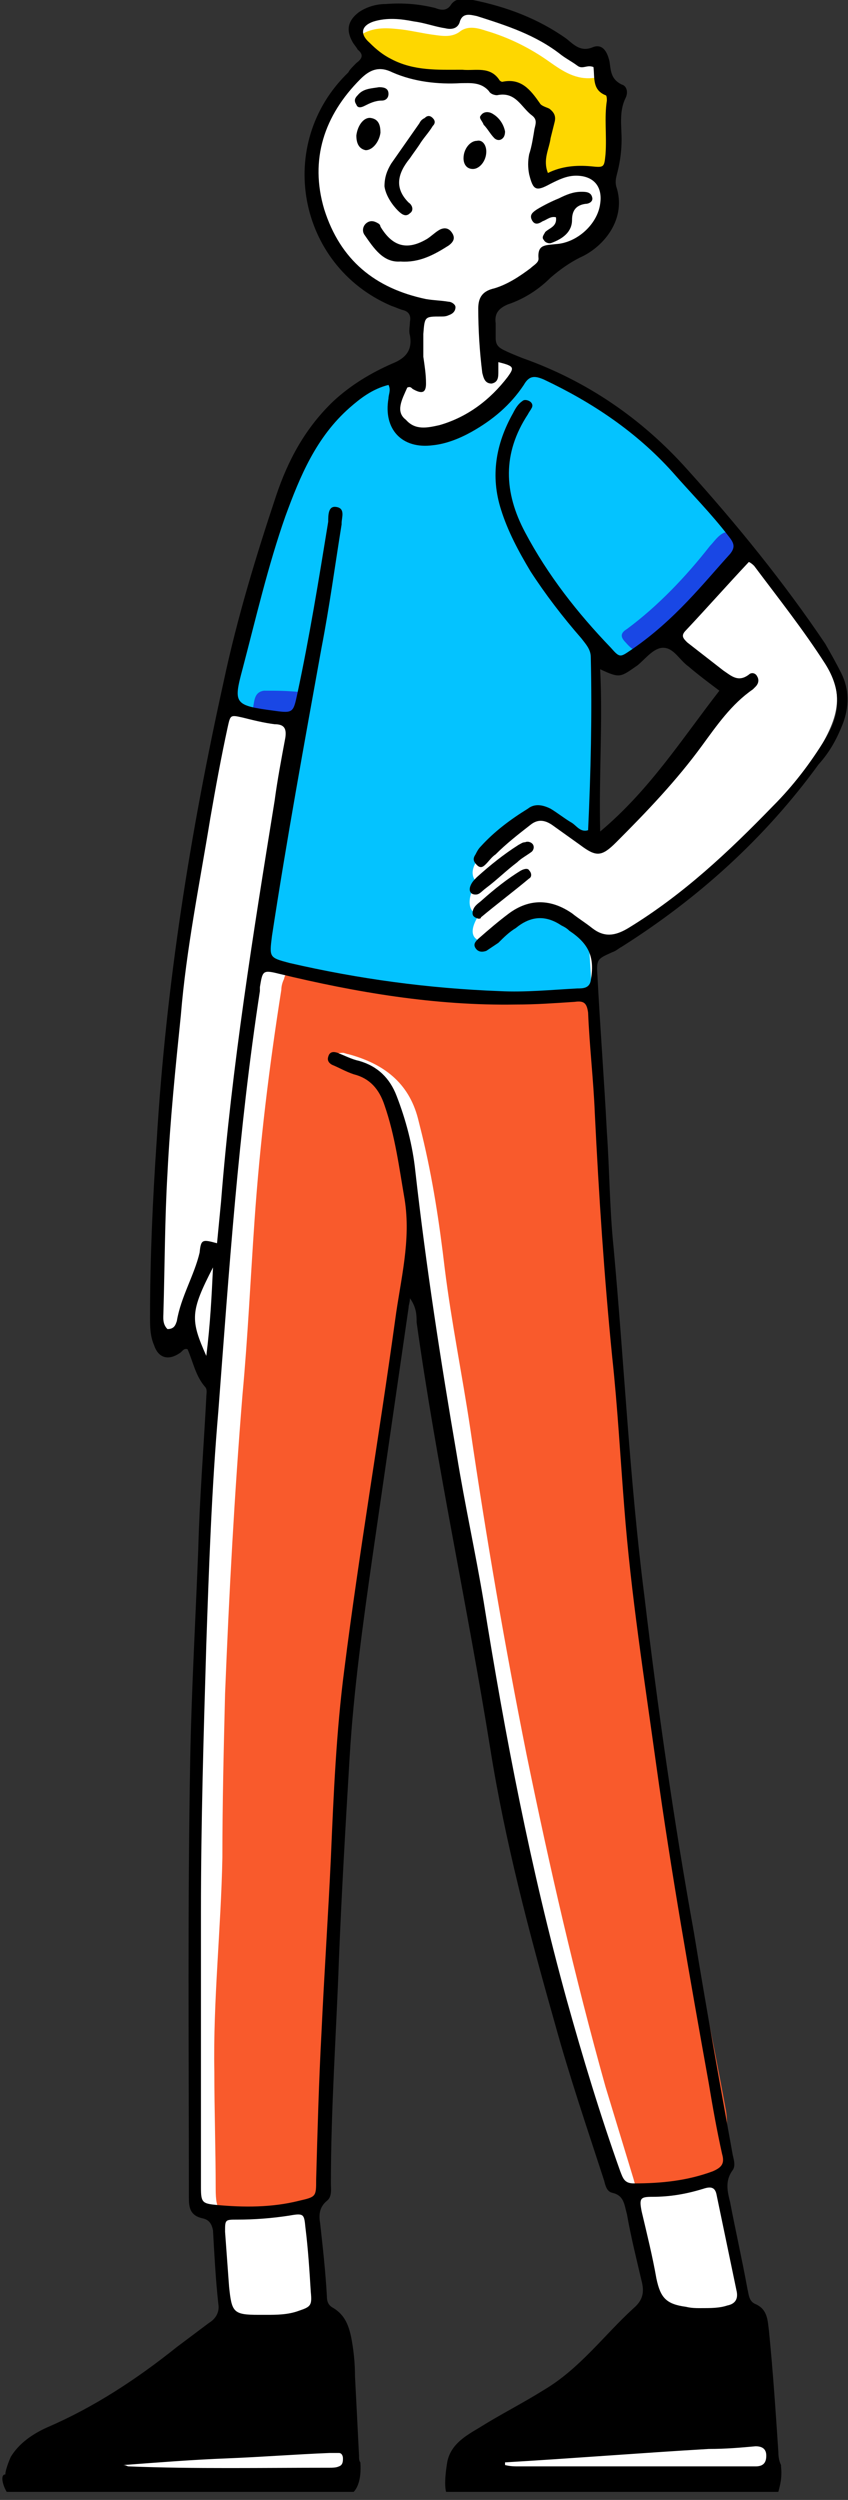
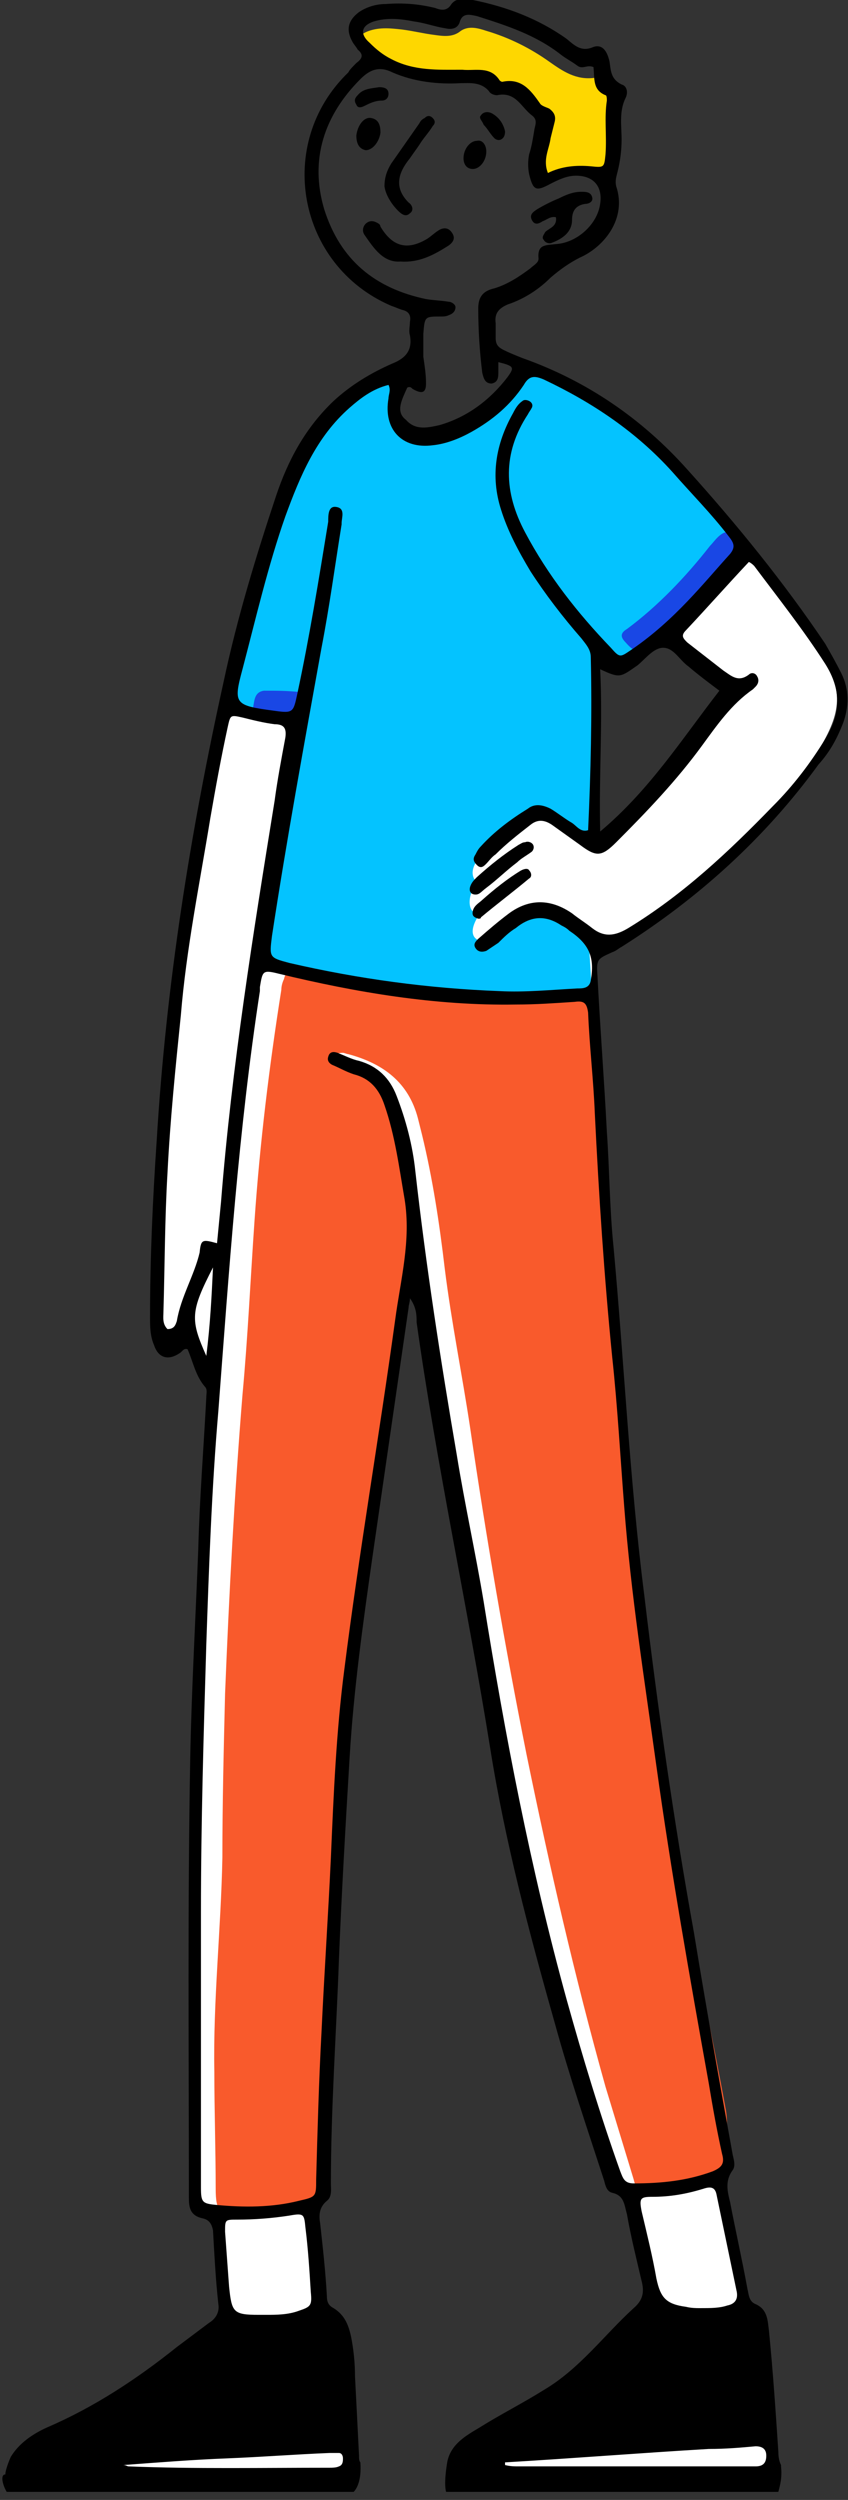
<svg xmlns="http://www.w3.org/2000/svg" id="Слой_1" x="0px" y="0px" viewBox="0 0 63.3 186.4" style="enable-background:new 0 0 63.3 186.4;" xml:space="preserve">
  <rect x="0" y="0" width="63.3" height="186.4" fill="#333333" stroke="none" />
  <style type="text/css"> .st0{fill:#04C3FF;} .st1{fill:#FFFFFF;} .st2{fill:#F95A2C;} .st3{fill:#FED700;} .st4{fill:#1947E5;} .st5{fill:none;} </style>
  <g>
    <path class="st0" d="M35.6,102.9c7.2,8.8,9,21.1,5.4,31.4c-0.7-1-0.5-2.2-0.7-3.2c-0.3-1.9-0.7-3.9-1-5.8c-0.4-3.2-1.4-6.3-1.8-9.5 c-0.4-3.2-1-6.3-1.3-9.5c-0.1-0.8-0.1-1.7-0.7-2.4C35.5,103.6,35.4,103.3,35.6,102.9z" />
    <path class="st1" d="M49.4,47.5l4.5,3.5l0.3,0.7l-6.4,8.5l-3.6,2.7L42.3,62l-2.3-1.6L36,63.1c0,0-1.5,1.4-1.5,1.8S29.9,58,29.9,58 l-8.3-4.6c0,0-3.5-0.5-4.4-0.6c-0.5,0.3-0.9,1.4-0.9,1.4s-2.9,15.2-3.1,18s-1.4,14.1-1.4,14.1l-0.1,9.1c0,0,0,4.8,0.4,5.1 s1.7-0.5,1.7-0.5l2,3c0,0-1.1,20.4-1.2,25.4S14.5,164,14.5,164l1.3,0.8l0.3,0.9l0.7,7.6L5.1,184l1,0.9l20.1,0.3l-0.7-10.7l-1.5-2.2 l-0.9-7.4l1.1-1.9c0,0,0.7-27.9,1.3-33.6s3.6-24.4,3.6-24.4l1.8-10.2l0.9,3.1l4.4,27.5l3.8,18.1c0,0,4.2,14.4,4.7,16 s1.3,3.3,1.3,3.3l1,0.8l1.4,7.6l-1.4,6l-10.6,5.6l-0.6,1.4l21.8,0.4l-0.4-6.9l-1.4-6l-2-9.3l0.4-1.4l-4.5-25.7L47,113l-1.9-21.5 l-0.6-16.9l-0.3-4l1.6-0.3l5.9-4.2c0,0,6.7-5.8,8.7-9s2.8-4.8,1.3-7.7s-6.4-8.6-6.4-8.6L49.4,47.5z" />
    <path class="st0" d="M39.3,27.5c0,0,8.2,3.1,12.4,8.7c3.1,4,3.5,4.7,3.5,4.7s-5,7.5-9.3,8.8c-1.5-1.4-1.6-1.5-1.6-1.5l0,14.1l0,0.6 l-4-2.2c0,0-1.6,0.6-2.7,1.5c-1.1,0.9-3.1,2.5-2,3.6c-0.9,1.2-0.6,2.6,0.3,2.2c-1.2,1.7-0.4,2.2,0.3,2.2c0.9-0.6,1.8-2.3,3.5-2.3 c1.7,0,3.6,1.4,3.6,1.4L44,71l0.2,3.3c0,0-6.5,0.1-9.1-0.1C32.5,74,24.6,73,22.2,72.5c-2.4-0.4-2.7-1-2.7-1l2.3-17.4l0.2-0.7 c0,0-4.1,0-5.1-0.7c0.2-1.9,3.5-14.1,3.9-14.9c0.4-0.8,2.7-6.6,5-8.4s4.1-1.6,4.1-1.6s-2,4.7,1.2,4.9 C34.2,32.8,37.2,30.7,39.3,27.5z" />
-     <path class="st1" d="M37,26.5l1.9,1c0,0-0.8,1.8-2.5,3.4s-4.8,2.1-5.6,1.7s-1.7-2.4-1.2-4.4c1.1-0.9,1.3-1.6,1.3-1.6l0.3-3.5 c0,0-4-1.7-4.7-2.6c-0.7-0.8-3.5-3.7-3.2-6.9c0.3-3.2,0.9-6.3,2.6-7.7s1.7-2.1,1.7-2.1s-2.4-1.4-0.4-2.5s6,0,6,0s0.8-0.9,2-0.9 c1.1,0,5.5,2.1,6.6,2.8s1.6,1,1.6,1s0.4-0.5,0.9-0.1c0.5,0.4,0.3,1.4,0.4,1.6c0.1,0.2,1.4,0.4,1.3,1.2c-0.1,0.8-0.6,3.2-0.4,4 c0.2,0.8-0.4,2.5-0.4,2.5s0.8,1.6-0.1,3.5s-3.9,2.3-3.9,2.3s-1.3,2.6-4.5,3.5C36.4,24.5,35.7,25.6,37,26.5z" />
    <path class="st2" d="M16,154.5c-0.1-5.3,0.5-10.7,0.6-16c0-4.1,0.1-8.1,0.2-12.2c0.3-7.5,0.7-14.9,1.3-22.3c0.4-4.3,0.6-8.7,0.9-13 c0.4-5.8,1.1-11.5,2-17.2c0-0.3,0.1-0.6,0.2-0.8c0.1-0.5,0.4-0.6,0.8-0.5c0.6,0.1,1.3,0.2,1.9,0.4c4.2,1.4,8.5,1.8,12.9,1.6 c2.1-0.1,4.3,0,6.4,0c1.5,0,1.2,0.3,1.2,1.8c-0.1,1.9,0.4,3.9,0.4,5.8c0,5.7,0.3,11.3,1,17c0.8,6.3,1.4,12.6,2.1,18.9 c0.8,7.7,1.7,15.4,3.1,23c1,5.5,2.2,10.9,3.2,16.4c0.2,1.3-0.1,2.5,0.1,3.8c0.2,1.1,0.4,1-0.7,1.2c-1.8,0.3-3.7,0.8-5.5,0.9 c-0.6,0-0.7-0.4-0.8-0.8c-0.7-2.3-1.4-4.6-2.1-6.9c-2.3-8.2-4.2-16.5-5.9-24.8c-1.6-8-3-16.1-4.2-24.3c-0.6-4-1.4-7.9-1.9-11.9 c-0.4-3.4-0.9-6.7-1.7-10c-0.1-0.4-0.2-0.8-0.3-1.2c-0.7-2.7-2.6-4.1-5.2-4.8c-0.1,0-0.3-0.1-0.4-0.1c-0.4,0-0.7,0.1-0.8,0.5 c-0.1,0.4,0.1,0.1,0.4,0.2c0.3,0.1,0.6,0.3,0.9,0.3c2.1,0.6,3.3,2.6,3.8,4.7c0.6,2.8,1.1,5.5,1.6,8.3c0.2,0.9-0.3,1.6-0.5,2.3 c-1.2,4.2-1.5,8.4-2.2,12.7c-0.6,3.7-1.3,7.4-1.9,11c-0.5,2.9-0.7,5.9-1,8.9c-0.4,4.9-0.7,9.8-1.1,14.7c-0.3,3.8-0.4,7.6-0.3,11.5 c0,2.7,0,5.4,0,8.1c0,0.6,0,1.1-0.1,1.7c-0.2,1.1-0.7,1.6-1.8,1.5c-1.1-0.1-2.2,0.2-3.2,0.4c-0.4,0.1-0.8,0.2-1.3,0.1 c-1.7-0.2-2-0.5-2-2.2C16.1,160.3,16,157.4,16,154.5z" />
    <path class="st3" d="M34.2,6.1c-2.3-0.2-4.5-1.3-6.5-2.1C27.4,4,27.2,3.8,27,3.6c-0.5-0.5-0.3-0.9,0.3-1.2C28.2,2,29.1,2.1,30,2.2 c0.8,0.1,1.6,0.3,2.4,0.4c0.7,0.1,1.4,0.2,2-0.3c0.6-0.4,1.3-0.2,1.9,0C38,2.8,39.6,3.6,41,4.6c1,0.7,2,1.4,3.4,1.2 c0.5-0.1,0.9,0.2,1,0.8c0.1,0.2,0.2,0.5,0.2,0.7c-0.1,1.5-0.2,3.1-0.4,4.6c-0.1,0.7-0.7,1-1.4,1c-0.9,0-1.8,0-2.8,0.4 c-0.8,0.4-1.7-0.5-1.5-1.4c0.1-0.6,0.3-1.3,0.5-1.9c0.3-0.9,0.1-1.5-0.5-2.2c-0.7-0.7-1.4-1.4-2.6-1.6C36.1,6.1,35.3,5.7,34.2,6.1z " />
    <path class="st4" d="M54.1,39.7c0.1,0,0.1,0,0.2,0c1.1,1.5,1.5,1-0.1,2.8c-1.8,2-3.6,4-5.7,5.6c-0.8,0.6-1.1,0.6-1.8-0.2 c-0.4-0.4-0.4-0.7,0.1-1c2.3-1.7,4.4-3.9,6.2-6.2C53.3,40.4,53.6,39.9,54.1,39.7z" />
    <path class="st4" d="M21.7,53.7c-0.7-0.1-1.4-0.2-2.1-0.3c-0.3-0.1-0.8-0.2-0.7-0.7c0.1-0.5,0.1-1.1,0.8-1.2c1.1,0,1.6,0,2.7,0.1 c0.4,0,0.6,0.2,0.5,0.7C22.8,53.5,22.6,53.7,21.7,53.7z" />
    <path d="M35.5,66.7c-0.4,0-0.5-0.3-0.4-0.6c0.1-0.3,0.3-0.5,0.5-0.7c1-0.9,2-1.7,3.1-2.4c0.2-0.1,0.3-0.2,0.5-0.2 c0.2-0.1,0.5,0,0.6,0.2c0.1,0.2,0,0.4-0.1,0.5c-0.4,0.3-0.8,0.5-1.1,0.8c-0.8,0.6-1.5,1.3-2.3,1.9C35.9,66.5,35.8,66.7,35.5,66.7z" />
    <path d="M35.7,68.5c-0.3-0.1-0.5-0.2-0.4-0.6c0.1-0.4,0.5-0.6,0.7-0.8c0.9-0.8,1.9-1.6,2.9-2.2c0.2-0.1,0.5-0.2,0.6,0 c0.2,0.2,0.2,0.5,0,0.6c-1.2,1-2.4,1.9-3.6,2.9C35.9,68.5,35.8,68.5,35.7,68.5z" />
    <path d="M29.9,19.5c-1.3,0.1-2-1-2.7-2c-0.2-0.3-0.1-0.7,0.2-0.9c0.3-0.2,0.6-0.1,0.9,0.1c0.1,0.1,0.1,0.2,0.1,0.2 c0.9,1.5,2,1.8,3.5,0.9c0.3-0.2,0.5-0.4,0.8-0.6c0.3-0.2,0.7-0.3,1,0.1c0.3,0.4,0.2,0.7-0.2,1C32.4,19,31.3,19.6,29.9,19.5z" />
    <path d="M28.7,13.9c0-0.7,0.2-1.2,0.5-1.7c0.7-1,1.4-2,2.1-3c0.1-0.2,0.2-0.3,0.4-0.4c0.2-0.2,0.4-0.2,0.6,0c0.2,0.2,0.2,0.4,0,0.6 c-0.3,0.5-0.7,0.9-1,1.4c-0.2,0.3-0.5,0.7-0.7,1c-0.9,1.1-1.2,2.2-0.1,3.3c0.3,0.2,0.4,0.6,0.1,0.8c-0.3,0.3-0.6,0.1-0.9-0.2 C29.3,15.3,28.8,14.6,28.7,13.9z" />
    <path d="M41.5,16.2c-0.4-0.1-0.7,0.2-1,0.3c-0.3,0.2-0.6,0.3-0.8-0.1c-0.2-0.4,0.1-0.6,0.4-0.8c0.5-0.3,1.1-0.6,1.6-0.8 c0.6-0.3,1.1-0.5,1.7-0.5c0.3,0,0.7,0,0.8,0.4c0.1,0.3-0.2,0.5-0.5,0.5c-0.7,0.1-1,0.5-1,1.2c0,0.9-0.7,1.4-1.5,1.7 c-0.2,0.1-0.5,0-0.6-0.2c-0.2-0.2,0-0.4,0.1-0.6C41,17,41.6,16.9,41.5,16.2z" />
    <path d="M26.6,10.1c0.1-0.8,0.6-1.4,1.1-1.3c0.6,0.1,0.7,0.6,0.7,1.1c-0.1,0.7-0.6,1.3-1.1,1.3C26.8,11.1,26.6,10.7,26.6,10.1z" />
    <path d="M36.3,11.3c0,0.7-0.5,1.3-1,1.3c-0.5,0-0.7-0.4-0.7-0.8c0-0.7,0.5-1.3,1-1.3C36,10.4,36.3,10.8,36.3,11.3z" />
    <path d="M28.3,6.5C28.7,6.5,29,6.6,29,7c0,0.3-0.2,0.5-0.5,0.5c-0.5,0-0.9,0.2-1.3,0.4c-0.2,0.1-0.5,0.2-0.6-0.1 c-0.2-0.3-0.1-0.5,0.1-0.7C27.1,6.6,27.7,6.6,28.3,6.5z" />
    <path d="M37.7,9.8c0,0.3-0.1,0.5-0.3,0.6c-0.2,0.1-0.4,0-0.5-0.1c-0.3-0.3-0.5-0.7-0.8-1C36,9,35.7,8.8,35.9,8.6 c0.2-0.3,0.6-0.3,0.9-0.1C37.3,8.8,37.6,9.3,37.7,9.8z" />
    <path class="st5" d="M37.8,183.7c0,0.1,0,0.1,0,0.2c0.4,0,0.7,0.1,1.1,0.1c5.8,0,11.5,0,17.3,0c0.1,0,0.2,0,0.3,0 c0.6,0,0.7-0.3,0.8-0.8c0-0.5-0.2-0.8-0.8-0.7c-1.1,0.1-2.3,0.2-3.4,0.2C48,183,42.9,183.3,37.8,183.7z" />
    <path class="st5" d="M0.9,186.3c0.6,0.3,25.4-0.4,25.4-0.4s0,0,0.1-0.1c-8.6,0-17.3,0-25.9,0C0.6,186,0.7,186.2,0.9,186.3z" />
    <path class="st5" d="M33.6,185.9c0.3,0.7,24.5,0.3,24.5,0.3s0.1-0.1,0.2-0.4c-8.3,0-16.5,0-24.8,0 C33.5,185.9,33.6,185.9,33.6,185.9z" />
    <path class="st5" d="M16.1,92.6c0.1-1,0.2-2.1,0.3-3.1c0.8-10,2.3-19.9,4-29.9c0.3-1.6,0.5-3.2,0.8-4.7c0.1-0.6,0-1-0.8-1 c-0.8,0-1.6-0.2-2.4-0.5c-0.9-0.3-1-0.2-1.1,0.7c-0.4,2.3-0.9,4.5-1.3,6.8c-0.8,4.9-1.8,9.7-2.2,14.7c-0.3,3.9-0.7,7.9-1,11.8 c-0.2,3.4-0.2,6.9-0.3,10.3c0,0.4-0.1,0.9,0.3,1.3c0.5,0,0.6-0.3,0.7-0.6c0.3-1.8,1.3-3.4,1.6-5.3C14.9,92.3,15,92.3,16.1,92.6z" />
    <path class="st5" d="M24.6,184c0.2,0,0.5,0,0.7-0.1c0.3-0.1,0.3-0.3,0.3-0.6c0-0.2-0.1-0.4-0.3-0.4c-0.2,0-0.5,0-0.7,0 c-2.5,0.1-5.1,0.3-7.6,0.4c-2.5,0.1-5,0.3-7.7,0.4c0.3,0.1,0.3,0.1,0.4,0.1C14.7,184.1,19.6,183.9,24.6,184z" />
    <path class="st5" d="M22.3,164c1.2-0.3,1.2-0.4,1.3-1.6c0.1-3.7,0.2-7.4,0.4-11c0.2-4.3,0.5-8.7,0.7-13c0.2-4.7,0.4-9.3,1-14 c1.1-8.7,2.5-17.4,3.8-26.1c0.4-3,1.2-5.9,0.7-9c-0.4-2.4-0.7-4.8-1.5-7c-0.4-1.1-1.1-2-2.3-2.3c-0.5-0.1-1-0.4-1.6-0.7 c-0.2-0.1-0.4-0.3-0.3-0.6c0.1-0.4,0.4-0.3,0.7-0.3c0.5,0.2,1.1,0.4,1.6,0.6c1.4,0.4,2.3,1.3,2.8,2.6c0.7,1.8,1.2,3.7,1.4,5.6 c0.8,7.1,1.9,14.1,3.1,21.2c0.6,3.6,1.4,7.2,2,10.9c1.6,10,3.5,19.9,6.2,29.7c1.2,4.3,2.5,8.6,4,12.8c0.2,0.5,0.3,0.9,1,0.9 c2,0,4-0.2,5.9-0.9c0.7-0.2,0.8-0.6,0.7-1.3c-0.4-1.8-0.7-3.5-1-5.3c-1.4-7.9-2.8-15.7-3.9-23.6c-0.9-6.4-1.9-12.8-2.4-19.3 c-0.3-3.7-0.5-7.4-0.9-11.2c-0.6-6.1-1-12.1-1.3-18.2c-0.1-2.5-0.4-5-0.5-7.5c0-0.7-0.3-0.9-1-0.8c-1.5,0.1-2.9,0.2-4.4,0.2 c-6,0.1-11.9-0.9-17.7-2.3c-1.2-0.3-1.2-0.3-1.4,1c0,0.1,0,0.2,0,0.3c-1.6,10.4-2.3,20.8-3.1,31.3c-0.4,5.8-0.6,11.6-0.9,17.4 c-0.2,6.7-0.4,13.3-0.4,20c0,3,0,6,0,8.9c0,3.9,0,7.8,0,11.6c0,1.1,0.1,1.2,1.1,1.2C18.2,164.5,20.2,164.5,22.3,164z" />
    <path class="st5" d="M15.9,94.5c-1.7,3.4-1.7,4-0.5,6.6C15.7,98.7,15.8,96.6,15.9,94.5z" />
    <path class="st5" d="M21.6,165.2c-1.3,0.2-2.6,0.3-3.9,0.3c-0.9,0-1,0-0.9,0.9c0.1,1.4,0.2,2.7,0.3,4.1c0.1,1.9,0.3,2.1,2.2,2.1 c0.2,0,0.4,0,0.6,0c0.8,0,1.6-0.1,2.4-0.3c1-0.3,1.1-0.4,1-1.4c-0.1-1.6-0.3-3.2-0.4-4.8C22.7,165.1,22.7,165,21.6,165.2z" />
    <path class="st5" d="M29.1,4.4c1.7,0.9,3.5,0.8,5.3,0.8c1,0,2.1-0.4,2.8,0.8c0,0.1,0.2,0.1,0.2,0.1c1.4-0.3,2.1,0.6,2.8,1.6 c0.2,0.2,0.5,0.3,0.7,0.4c0.4,0.2,0.5,0.5,0.4,1C41.2,9.5,41,9.9,41,10.3c-0.1,0.8-0.6,1.6-0.2,2.6c1-0.6,2.1-0.7,3.2-0.5 c0.9,0.1,1,0.1,1.1-0.9c0.2-1.3-0.1-2.6,0.1-4c0-0.1,0-0.4-0.1-0.4c-1-0.4-0.8-1.3-0.9-2.1c-0.5-0.2-0.9,0.2-1.2-0.1 c-0.4-0.3-0.8-0.5-1.2-0.8c-1.8-1.5-4-2.2-6.3-2.9c-0.5-0.1-1-0.3-1.3,0.5c-0.2,0.5-0.6,0.5-1.1,0.4c-0.8-0.2-1.6-0.4-2.3-0.5 c-1-0.2-2-0.3-3,0c-1,0.3-1.1,0.8-0.4,1.5C27.9,3.7,28.5,4,29.1,4.4z" />
    <path class="st5" d="M32.8,32c2.1-0.6,3.8-1.8,5.1-3.6c0.5-0.7,0.5-0.8-0.7-1.1c0,0.2,0,0.5,0,0.7c0,0.4,0,0.9-0.5,0.9 c-0.5,0.1-0.6-0.4-0.7-0.8c-0.3-1.6-0.4-3.2-0.3-4.8c0-0.8,0.3-1.3,1.2-1.5c1-0.3,1.9-0.8,2.7-1.5c0.3-0.2,0.7-0.4,0.6-0.7 c-0.1-1.1,0.6-1,1.3-1.1c1.6-0.2,3.1-1.6,3.3-3c0.2-1.3-0.5-2.1-1.8-2.1c-0.7,0-1.3,0.2-1.9,0.6c-1.1,0.6-1.4,0.5-1.6-0.7 c-0.1-0.5-0.1-1,0-1.5c0.1-0.6,0.3-1.3,0.4-1.9c0.1-0.4,0.1-0.7-0.2-1c-0.8-0.6-1.3-1.8-2.6-1.5c-0.2,0-0.5-0.1-0.6-0.3 c-0.6-0.7-1.3-0.6-2.1-0.6c-1.8,0-3.5-0.1-5.1-0.8c-1-0.5-1.7-0.2-2.4,0.5c-2.8,2.7-3.8,6-2.7,9.7c1.1,3.7,3.8,5.9,7.6,6.7 c0.6,0.1,1.1,0.2,1.7,0.2c0.3,0,0.5,0.2,0.5,0.4c0,0.3-0.2,0.5-0.5,0.6c-0.2,0.1-0.4,0.1-0.6,0.1c-1.2,0.1-1.2,0.1-1.3,1.3 c0,0.6-0.1,1.1,0,1.7c0,0.7,0.2,1.3,0.2,2c0,0.7-0.2,0.8-1,0.4c-0.1-0.1-0.2-0.2-0.4-0.1c-0.4,0.8-0.8,1.7-0.1,2.6 C30.9,32.3,31.9,32.2,32.8,32z" />
    <path class="st5" d="M52.6,163.1c-1.2,0.4-2.5,0.6-3.8,0.6c-1,0-1,0.1-0.8,1.1c0.3,1.7,0.7,3.3,1.1,5c0.3,1.5,0.7,1.9,2.2,2.1 c0.4,0.1,0.8,0.1,1,0.1c0.9,0,1.5,0,2.1-0.2c0.5-0.1,0.8-0.4,0.7-1c-0.5-2.4-1-4.8-1.4-7.2C53.5,163,53.1,163,52.6,163.1z" />
    <path class="st5" d="M20.2,52.9c1.4,0.2,1.5,0.1,1.7-1.3c0.9-4.3,1.6-8.5,2.3-12.8c0.1-0.4,0-1.1,0.6-1.1c0.7,0.1,0.3,0.7,0.4,1.2 c0,0,0,0.1,0,0.1c-0.5,3.1-0.9,6.2-1.5,9.2c-1.4,7.1-2.7,14.3-3.7,21.5c-0.2,1.6-0.2,1.6,1.3,2c5.2,1.2,10.4,2,15.7,2.1 c1.9,0.1,3.9-0.1,5.8-0.2c0.4,0,0.8,0,1-0.6c0.3-1.7,0-2.7-1.6-3.7c-0.2-0.1-0.4-0.3-0.6-0.4c-1.2-0.7-2.3-0.7-3.4,0.2 c-0.4,0.4-0.8,0.8-1.3,1.1c-0.3,0.2-0.6,0.5-0.9,0.6c-0.3,0.1-0.6,0.1-0.8-0.2c-0.2-0.3,0-0.5,0.2-0.7c0.8-0.6,1.5-1.3,2.3-1.9 c1.5-1.1,3.2-1.1,4.7,0c0.5,0.4,1,0.7,1.5,1.1c0.9,0.8,1.7,0.6,2.7,0c4-2.5,7.5-5.7,10.8-9.1c1.5-1.5,2.8-3.2,3.9-5 c1.1-1.9,1.2-3.7,0-5.6c-1.6-2.6-3.5-4.9-5.3-7.3c-0.1-0.1-0.2-0.2-0.4-0.3c-1.6,1.7-3.1,3.4-4.7,5.1c-0.4,0.4-0.2,0.7,0.1,0.9 c0.9,0.7,1.8,1.4,2.7,2.1c0.6,0.4,1.1,0.9,1.9,0.3c0.2-0.1,0.5-0.1,0.6,0.1c0.2,0.3,0.1,0.5-0.1,0.8c-0.1,0.1-0.1,0.1-0.2,0.2 c-1.6,1.1-2.7,2.7-3.8,4.2c-1.9,2.6-4.1,5-6.4,7.2c-1.1,1.1-1.5,1.1-2.7,0.2c-0.7-0.5-1.4-1-2.1-1.5c-0.5-0.4-1-0.4-1.6,0 c-0.9,0.7-1.9,1.3-2.6,2.2c-0.2,0.2-0.4,0.5-0.7,0.7c-0.2,0.2-0.5,0.4-0.7,0.1c-0.3-0.2-0.2-0.5-0.1-0.8c0.1-0.2,0.3-0.4,0.4-0.6 c1-1.2,2.2-2,3.5-2.8c0.6-0.4,1.2-0.3,1.7,0c0.5,0.3,1,0.7,1.5,1c0.4,0.2,0.6,0.7,1.3,0.6c0.1-4.3,0.2-8.6,0.2-12.9 c0-0.6-0.3-1-0.7-1.4c-1.4-1.6-2.6-3.2-3.8-5c-0.9-1.4-1.7-2.9-2.2-4.6c-0.8-2.5-0.4-4.9,0.9-7.2c0.2-0.3,0.4-0.7,0.7-0.9 c0.2-0.1,0.4-0.1,0.5,0c0.2,0.1,0.2,0.3,0.2,0.5c-0.1,0.2-0.2,0.3-0.3,0.5c-1.9,2.9-1.8,5.8-0.2,8.8c1.7,3.2,3.9,6,6.4,8.6 c0.7,0.8,0.7,0.7,1.6,0.1c3.1-2.2,5.3-4.9,7.3-7.1c0.5-0.5,0.3-0.9-0.1-1.3c-1.3-1.7-2.7-3.3-4.2-4.8c-2.7-3-5.9-5.2-9.6-6.9 c-0.7-0.3-1.1-0.3-1.5,0.4c-1,1.5-2.3,2.6-3.9,3.5c-0.9,0.5-1.9,0.8-2.9,1c-2.3,0.3-3.7-1.2-3.3-3.5c0.1-0.3,0.3-0.6,0-1 c-1.1,0.2-2,0.9-2.9,1.7c-2.5,2.2-3.7,5.1-4.8,8.1C20,42.2,19,46,18.1,49.9C17.4,52.5,17.5,52.6,20.2,52.9z" />
    <path class="st5" d="M44.8,62c3.7-3.2,6.1-7,8.9-10.5c-0.8-0.6-1.6-1.2-2.3-1.8c-0.6-0.5-1.1-1.4-1.9-1.4c-0.8,0-1.3,0.8-1.9,1.3 c-1.2,0.9-1.2,0.9-2.8,0.3C45,53.9,44.7,57.8,44.8,62z" />
    <path d="M0.5,185.8c8.6,0,17.3,0,25.9,0c0.2-0.2,0.6-0.8,0.5-2.2c-0.1-0.1-0.1-0.3-0.1-0.5c-0.1-2-0.2-4-0.3-5.9c0-1-0.1-2-0.3-3 c-0.2-0.9-0.5-1.6-1.3-2.1c-0.4-0.2-0.5-0.5-0.5-0.9c-0.1-1.8-0.3-3.6-0.5-5.4c-0.1-0.6-0.1-1.2,0.5-1.7c0.4-0.3,0.3-0.9,0.3-1.3 c0-5.6,0.4-11.1,0.6-16.7c0.2-5,0.5-10.1,0.8-15.1c0.3-5,1-10,1.7-14.9c0.9-6.2,1.8-12.4,2.7-18.6c0-0.2,0.1-0.4,0.1-0.7 c0.5,0.7,0.5,1.3,0.5,1.8c1.5,10.7,3.8,21.2,5.5,31.8c1.1,6.9,2.9,13.7,4.8,20.4c1.1,4,2.4,7.8,3.7,11.8c0.1,0.4,0.2,0.8,0.6,0.9 c0.9,0.2,0.9,0.9,1.1,1.6c0.3,1.7,0.7,3.3,1.1,5c0.2,0.8,0.1,1.4-0.6,2c-2.2,2-4,4.5-6.7,6.1c-1.6,1-3.2,1.8-4.8,2.8 c-1,0.6-2.1,1.2-2.4,2.5c0,0-0.3,1.6-0.1,2.3c8.3,0,16.5,0,24.8,0c0.1-0.4,0.3-1,0.2-1.9c0,0,0-0.1,0-0.1c-0.1-0.2-0.2-0.5-0.2-1 c-0.2-3-0.4-6-0.7-9c-0.1-0.8-0.1-1.6-1-2c-0.5-0.2-0.5-0.7-0.6-1.1c-0.4-2.2-0.9-4.4-1.3-6.5c-0.2-0.8-0.4-1.6,0.2-2.4 c0.2-0.3,0.1-0.7,0-1.1c-1-5.5-2-11.1-2.9-16.6c-1.5-8.3-2.7-16.7-3.7-25.1c-1.1-8.6-1.5-17.3-2.3-26c-0.3-2.9-0.3-5.8-0.5-8.6 c-0.2-3.9-0.5-7.7-0.7-11.6c-0.1-1.3,0-1.3,1.1-1.8c0.3-0.1,0.5-0.3,0.7-0.4c5.7-3.6,10.7-8.1,14.7-13.6C62,56,62.5,55,62.9,54 c0.5-1.3,0.5-2.6-0.1-3.8c-0.4-0.8-0.8-1.5-1.2-2.2c-3.1-4.6-6.6-8.9-10.3-13c-3.4-3.8-7.5-6.6-12.3-8.3c-0.5-0.2-1-0.4-1.4-0.6 c-0.4-0.2-0.6-0.4-0.6-0.9c0-0.4,0-0.8,0-1.1c-0.1-0.7,0.2-1.1,0.9-1.4c1.2-0.4,2.3-1.1,3.2-2c0.7-0.6,1.4-1.1,2.2-1.5 c1.8-0.8,3.5-2.9,2.7-5.3c-0.1-0.4,0-0.7,0.1-1.1c0.2-0.8,0.3-1.6,0.3-2.4c0-1-0.2-2.1,0.3-3.1c0.2-0.4,0.1-0.9-0.3-1 c-0.8-0.4-0.8-1-0.9-1.7c-0.2-0.9-0.6-1.3-1.2-1.1c-0.9,0.4-1.4-0.1-2-0.6c-2.1-1.5-4.5-2.4-7-2.9c-0.6-0.1-1.2-0.2-1.6,0.3 c-0.3,0.5-0.7,0.5-1.2,0.3c-1.2-0.3-2.4-0.4-3.7-0.3c-0.7,0-1.4,0.2-2,0.6c-0.8,0.6-1,1.3-0.5,2.2c0.1,0.2,0.3,0.4,0.4,0.6 c0.5,0.4,0.3,0.7-0.1,1C26.3,5,26.1,5.2,26,5.4c-5.5,5.3-3.8,14.4,3.2,17.4c0.3,0.1,0.5,0.2,0.8,0.3c0.5,0.1,0.7,0.4,0.6,0.9 c0,0.3-0.1,0.7,0,1c0.2,1.1-0.3,1.7-1.3,2.1c-1.6,0.7-3.1,1.6-4.4,2.8c-2.1,2-3.4,4.4-4.3,7.1c-1.5,4.5-2.9,9.1-3.9,13.8 c-2.5,11.3-4.3,22.6-5,34.2c-0.3,4.4-0.5,8.8-0.5,13.2c0,0.7,0,1.4,0.3,2.1c0.3,0.9,1,1.2,1.9,0.6c0.2-0.1,0.3-0.4,0.6-0.3 c0.4,0.9,0.6,2,1.3,2.8c0.2,0.2,0.1,0.5,0.1,0.8c-0.2,3.8-0.5,7.5-0.6,11.3c-0.2,5.2-0.5,10.4-0.6,15.6 c-0.2,10.9-0.1,21.8-0.1,32.8c0,0.7,0.1,1.3,1,1.5c0.5,0.1,0.7,0.4,0.8,0.9c0.1,1.8,0.2,3.7,0.4,5.5c0.1,0.6-0.2,1.1-0.7,1.4 c-0.8,0.6-1.6,1.2-2.4,1.8c-3,2.4-6.2,4.5-9.7,6c-1.1,0.5-2.1,1.2-2.7,2.2c0,0-0.4,0.9-0.4,1.3C0,184.5,0.2,185.3,0.5,185.8z M56.4,182.4c0.5,0,0.8,0.2,0.8,0.7c0,0.5-0.2,0.8-0.8,0.8c-0.1,0-0.2,0-0.3,0c-5.8,0-11.5,0-17.3,0c-0.4,0-0.7,0-1.1-0.1 c0-0.1,0-0.1,0-0.2c5.1-0.3,10.1-0.7,15.2-1C54.2,182.6,55.3,182.5,56.4,182.4z M55,170.9c0.1,0.6-0.2,0.9-0.7,1 c-0.6,0.2-1.2,0.2-2.1,0.2c-0.2,0-0.6,0-1-0.1c-1.5-0.2-1.9-0.7-2.2-2.1c-0.3-1.7-0.7-3.3-1.1-5c-0.2-1-0.1-1.1,0.8-1.1 c1.3,0,2.5-0.2,3.8-0.6c0.6-0.2,0.9-0.1,1,0.5C54,166.1,54.5,168.5,55,170.9z M27.9,1.6c1-0.3,2-0.2,3,0c0.8,0.1,1.6,0.4,2.3,0.5 c0.4,0.1,0.9,0.1,1.1-0.4c0.2-0.8,0.8-0.6,1.3-0.5c2.2,0.7,4.4,1.4,6.3,2.9c0.4,0.3,0.8,0.5,1.2,0.8c0.4,0.3,0.7-0.1,1.2,0.1 c0.1,0.8-0.1,1.7,0.9,2.1c0.1,0,0.1,0.3,0.1,0.4c-0.2,1.3,0,2.6-0.1,4c-0.1,1-0.1,1-1.1,0.9c-1.1-0.1-2.2,0-3.2,0.5 c-0.4-1,0.1-1.8,0.2-2.6c0.1-0.4,0.2-0.8,0.3-1.2c0.1-0.4,0-0.7-0.4-1c-0.2-0.1-0.6-0.2-0.7-0.4c-0.7-1-1.4-1.9-2.8-1.6 c-0.1,0-0.2-0.1-0.2-0.1c-0.7-1.1-1.8-0.7-2.8-0.8c-1.8,0-3.6,0.1-5.3-0.8c-0.6-0.3-1.1-0.7-1.6-1.2C26.8,2.5,27,1.9,27.9,1.6z M30.4,28.9c0.2-0.1,0.3,0,0.4,0.1c0.7,0.4,1,0.3,1-0.4c0-0.7-0.1-1.3-0.2-2c0-0.6,0-1.1,0-1.7c0.1-1.3,0.1-1.3,1.3-1.3 c0.2,0,0.4,0,0.6-0.1c0.3-0.1,0.5-0.3,0.5-0.6c0-0.2-0.3-0.4-0.5-0.4c-0.6-0.1-1.1-0.1-1.7-0.2c-3.8-0.8-6.4-2.9-7.6-6.7 c-1.1-3.7,0-7,2.7-9.7c0.7-0.7,1.4-1,2.4-0.5c1.6,0.7,3.4,0.9,5.1,0.8c0.7,0,1.5-0.1,2.1,0.6c0.1,0.2,0.4,0.3,0.6,0.3 c1.4-0.3,1.8,0.9,2.6,1.5c0.4,0.3,0.3,0.6,0.2,1c-0.1,0.6-0.2,1.3-0.4,1.9c-0.1,0.5-0.1,1,0,1.5c0.3,1.2,0.5,1.3,1.6,0.7 c0.6-0.3,1.2-0.6,1.9-0.6c1.3,0,2,0.8,1.8,2.1c-0.2,1.5-1.7,2.9-3.3,3c-0.8,0.1-1.4,0-1.3,1.1c0,0.3-0.4,0.5-0.6,0.7 c-0.8,0.6-1.7,1.2-2.7,1.5c-0.9,0.2-1.2,0.7-1.2,1.5c0,1.6,0.1,3.2,0.3,4.8c0.1,0.4,0.2,0.8,0.7,0.8c0.5-0.1,0.5-0.5,0.5-0.9 c0-0.2,0-0.5,0-0.7c1.2,0.3,1.2,0.4,0.7,1.1c-1.3,1.7-3,3-5.1,3.6c-0.9,0.2-1.8,0.4-2.5-0.4C29.5,30.7,30,29.8,30.4,28.9z M18.1,49.9c1-3.8,1.9-7.7,3.2-11.4c1.1-3,2.3-5.9,4.8-8.1c0.8-0.7,1.7-1.4,2.9-1.7c0.2,0.4,0,0.7,0,1c-0.4,2.3,1,3.8,3.3,3.5 c1-0.1,2-0.5,2.9-1c1.6-0.9,2.9-2,3.9-3.5c0.4-0.7,0.8-0.7,1.5-0.4c3.6,1.7,6.9,3.9,9.6,6.9c1.4,1.6,2.9,3.1,4.2,4.8 c0.4,0.5,0.5,0.8,0.1,1.3c-2,2.2-4.1,4.9-7.3,7.1c-0.9,0.6-0.9,0.7-1.6-0.1c-2.5-2.6-4.7-5.4-6.4-8.6c-1.6-3-1.7-5.9,0.2-8.8 c0.1-0.2,0.2-0.3,0.3-0.5c0.1-0.2,0-0.4-0.2-0.5c-0.2-0.1-0.4-0.1-0.5,0c-0.3,0.2-0.5,0.5-0.7,0.9c-1.3,2.3-1.7,4.7-0.9,7.2 c0.5,1.6,1.3,3.1,2.2,4.6c1.1,1.7,2.4,3.4,3.8,5c0.3,0.4,0.7,0.8,0.7,1.4c0.1,4.3,0,8.6-0.2,12.9c-0.6,0.2-0.9-0.4-1.3-0.6 c-0.5-0.3-1-0.7-1.5-1c-0.6-0.3-1.2-0.4-1.7,0c-1.3,0.8-2.5,1.7-3.5,2.8c-0.2,0.2-0.3,0.4-0.4,0.6c-0.2,0.3-0.2,0.5,0.1,0.8 c0.3,0.3,0.5,0.1,0.7-0.1c0.2-0.2,0.4-0.5,0.7-0.7c0.8-0.8,1.7-1.5,2.6-2.2c0.5-0.4,1-0.4,1.6,0c0.7,0.5,1.4,1,2.1,1.5 c1.2,0.9,1.6,0.9,2.7-0.2c2.3-2.3,4.5-4.6,6.4-7.2c1.1-1.5,2.2-3.1,3.8-4.2c0.1-0.1,0.1-0.1,0.2-0.2c0.2-0.2,0.3-0.5,0.1-0.8 c-0.1-0.2-0.4-0.3-0.6-0.1c-0.8,0.6-1.3,0.1-1.9-0.3c-0.9-0.7-1.8-1.4-2.7-2.1c-0.3-0.3-0.5-0.5-0.1-0.9c1.6-1.7,3.1-3.4,4.7-5.1 c0.2,0.1,0.3,0.2,0.4,0.3c1.8,2.4,3.7,4.8,5.3,7.3c1.2,1.9,1.2,3.7,0,5.6c-1.1,1.8-2.4,3.5-3.9,5c-3.3,3.4-6.7,6.6-10.8,9.1 c-1,0.6-1.8,0.7-2.7,0c-0.5-0.4-1-0.7-1.5-1.1c-1.6-1.1-3.2-1.1-4.7,0c-0.8,0.6-1.5,1.2-2.3,1.9c-0.2,0.2-0.4,0.4-0.2,0.7 c0.2,0.3,0.5,0.3,0.8,0.2c0.3-0.2,0.6-0.4,0.9-0.6c0.4-0.4,0.8-0.8,1.3-1.1c1.1-0.9,2.2-1,3.4-0.2c0.2,0.1,0.4,0.2,0.6,0.4 c1.5,1,1.9,2,1.6,3.7c-0.1,0.6-0.6,0.6-1,0.6c-1.9,0.1-3.9,0.3-5.8,0.2c-5.3-0.2-10.5-0.9-15.7-2.1c-1.5-0.4-1.5-0.4-1.3-2 c1.1-7.2,2.4-14.3,3.7-21.5c0.6-3.1,1-6.1,1.5-9.2c0,0,0-0.1,0-0.1c0-0.4,0.3-1.1-0.4-1.2c-0.6-0.1-0.6,0.6-0.6,1.1 c-0.7,4.3-1.4,8.6-2.3,12.8c-0.3,1.4-0.3,1.5-1.7,1.3C17.5,52.6,17.4,52.5,18.1,49.9z M44.8,49.9c1.5,0.7,1.5,0.6,2.8-0.3 c0.6-0.5,1.2-1.3,1.9-1.3c0.8,0,1.2,0.9,1.9,1.4c0.7,0.6,1.5,1.2,2.3,1.8c-2.8,3.6-5.2,7.4-8.9,10.5C44.7,57.8,45,53.9,44.8,49.9z M13.2,98.5c-0.1,0.3-0.2,0.6-0.7,0.6c-0.4-0.4-0.3-0.9-0.3-1.3c0.1-3.4,0.1-6.9,0.3-10.3c0.2-4,0.6-7.9,1-11.8 c0.4-4.9,1.4-9.8,2.2-14.7c0.4-2.3,0.8-4.5,1.3-6.8c0.2-0.9,0.2-0.9,1.1-0.7c0.8,0.2,1.6,0.4,2.4,0.5c0.7,0,0.9,0.3,0.8,1 c-0.3,1.6-0.6,3.2-0.8,4.7c-1.6,9.9-3.2,19.8-4,29.9c-0.1,1-0.2,2.1-0.3,3.1c-1.1-0.3-1.2-0.3-1.3,0.7 C14.5,95.1,13.5,96.7,13.2,98.5z M15.9,94.5c-0.1,2.1-0.2,4.2-0.5,6.6C14.2,98.4,14.2,97.8,15.9,94.5z M15,163.1 c0-3.9,0-7.8,0-11.6c0-3,0-6,0-8.9c0-6.7,0.2-13.3,0.4-20c0.2-5.8,0.4-11.6,0.9-17.4c0.8-10.5,1.5-20.9,3.1-31.3c0-0.1,0-0.2,0-0.3 c0.2-1.2,0.2-1.3,1.4-1c5.8,1.4,11.7,2.4,17.7,2.3c1.5,0,2.9-0.1,4.4-0.2c0.7-0.1,0.9,0.1,1,0.8c0.1,2.5,0.4,5,0.5,7.5 c0.3,6.1,0.7,12.2,1.3,18.2c0.4,3.7,0.6,7.4,0.9,11.2c0.5,6.5,1.5,12.8,2.4,19.3c1.1,7.9,2.5,15.8,3.9,23.6c0.3,1.8,0.6,3.5,1,5.3 c0.2,0.7,0,1-0.7,1.3c-1.9,0.7-3.8,0.9-5.9,0.9c-0.7,0-0.8-0.4-1-0.9c-1.5-4.2-2.8-8.5-4-12.8c-2.7-9.8-4.6-19.7-6.2-29.7 c-0.6-3.6-1.4-7.2-2-10.9c-1.2-7-2.3-14.1-3.1-21.2c-0.2-1.9-0.7-3.8-1.4-5.6c-0.5-1.3-1.4-2.2-2.8-2.6c-0.5-0.1-1.1-0.4-1.6-0.6 c-0.3-0.1-0.6-0.1-0.7,0.3c-0.1,0.3,0.1,0.5,0.3,0.6c0.5,0.2,1,0.5,1.6,0.7c1.2,0.3,1.9,1.1,2.3,2.3c0.8,2.3,1.1,4.7,1.5,7 c0.5,3.1-0.3,6-0.7,9c-1.2,8.7-2.7,17.4-3.8,26.1c-0.6,4.6-0.8,9.3-1,14c-0.2,4.3-0.5,8.7-0.7,13c-0.2,3.7-0.3,7.4-0.4,11 c0,1.3,0,1.3-1.3,1.6c-2,0.5-4.1,0.5-6.2,0.3C15.1,164.3,15,164.2,15,163.1z M22.3,172.3c-0.8,0.3-1.7,0.3-2.4,0.3 c-0.3,0-0.5,0-0.6,0c-1.9,0-2-0.2-2.2-2.1c-0.1-1.4-0.2-2.7-0.3-4.1c0-0.9,0-0.9,0.9-0.9c1.3,0,2.6-0.1,3.9-0.3 c1.1-0.2,1.1-0.1,1.2,0.9c0.2,1.6,0.3,3.2,0.4,4.8C23.3,171.9,23.2,172,22.3,172.3z M17,183.3c2.5-0.1,5.1-0.3,7.6-0.4 c0.2,0,0.5,0,0.7,0c0.2,0,0.3,0.2,0.3,0.4c0,0.2,0,0.5-0.3,0.6c-0.2,0.1-0.5,0.1-0.7,0.1c-5,0-10,0.1-15-0.1 c-0.1,0-0.2-0.1-0.4-0.1C11.9,183.6,14.4,183.4,17,183.3z" />
  </g>
</svg>